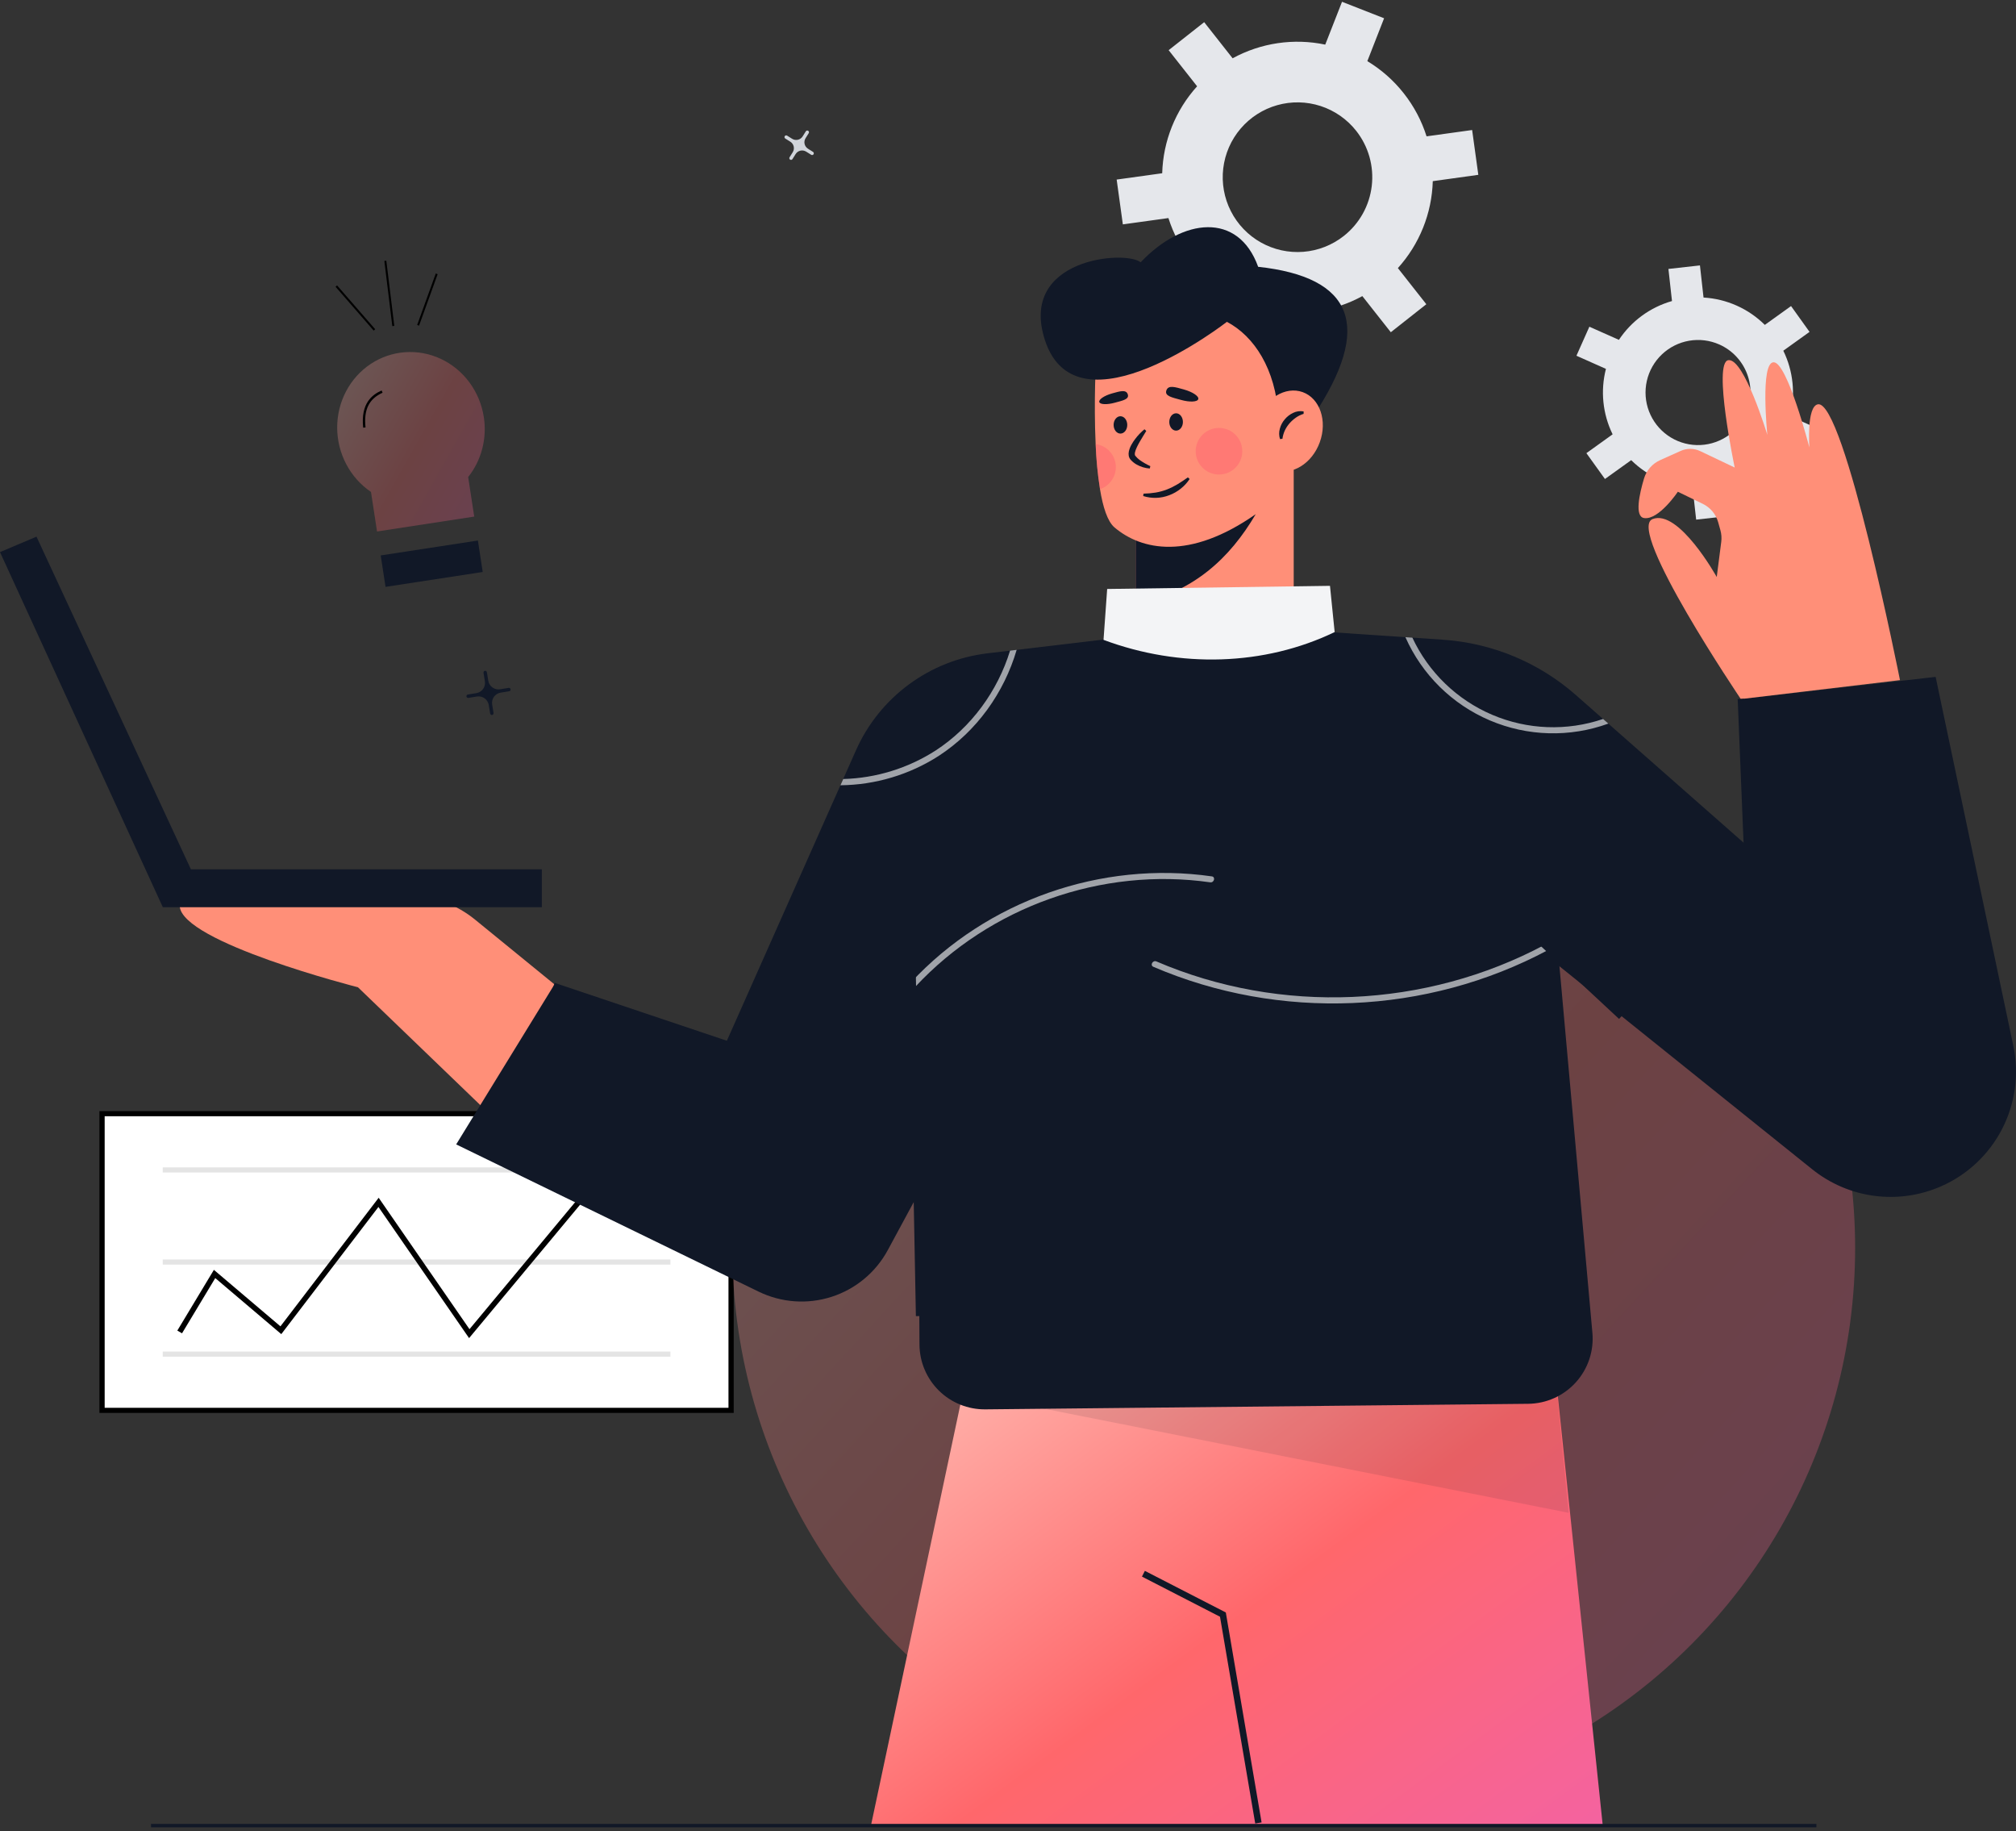
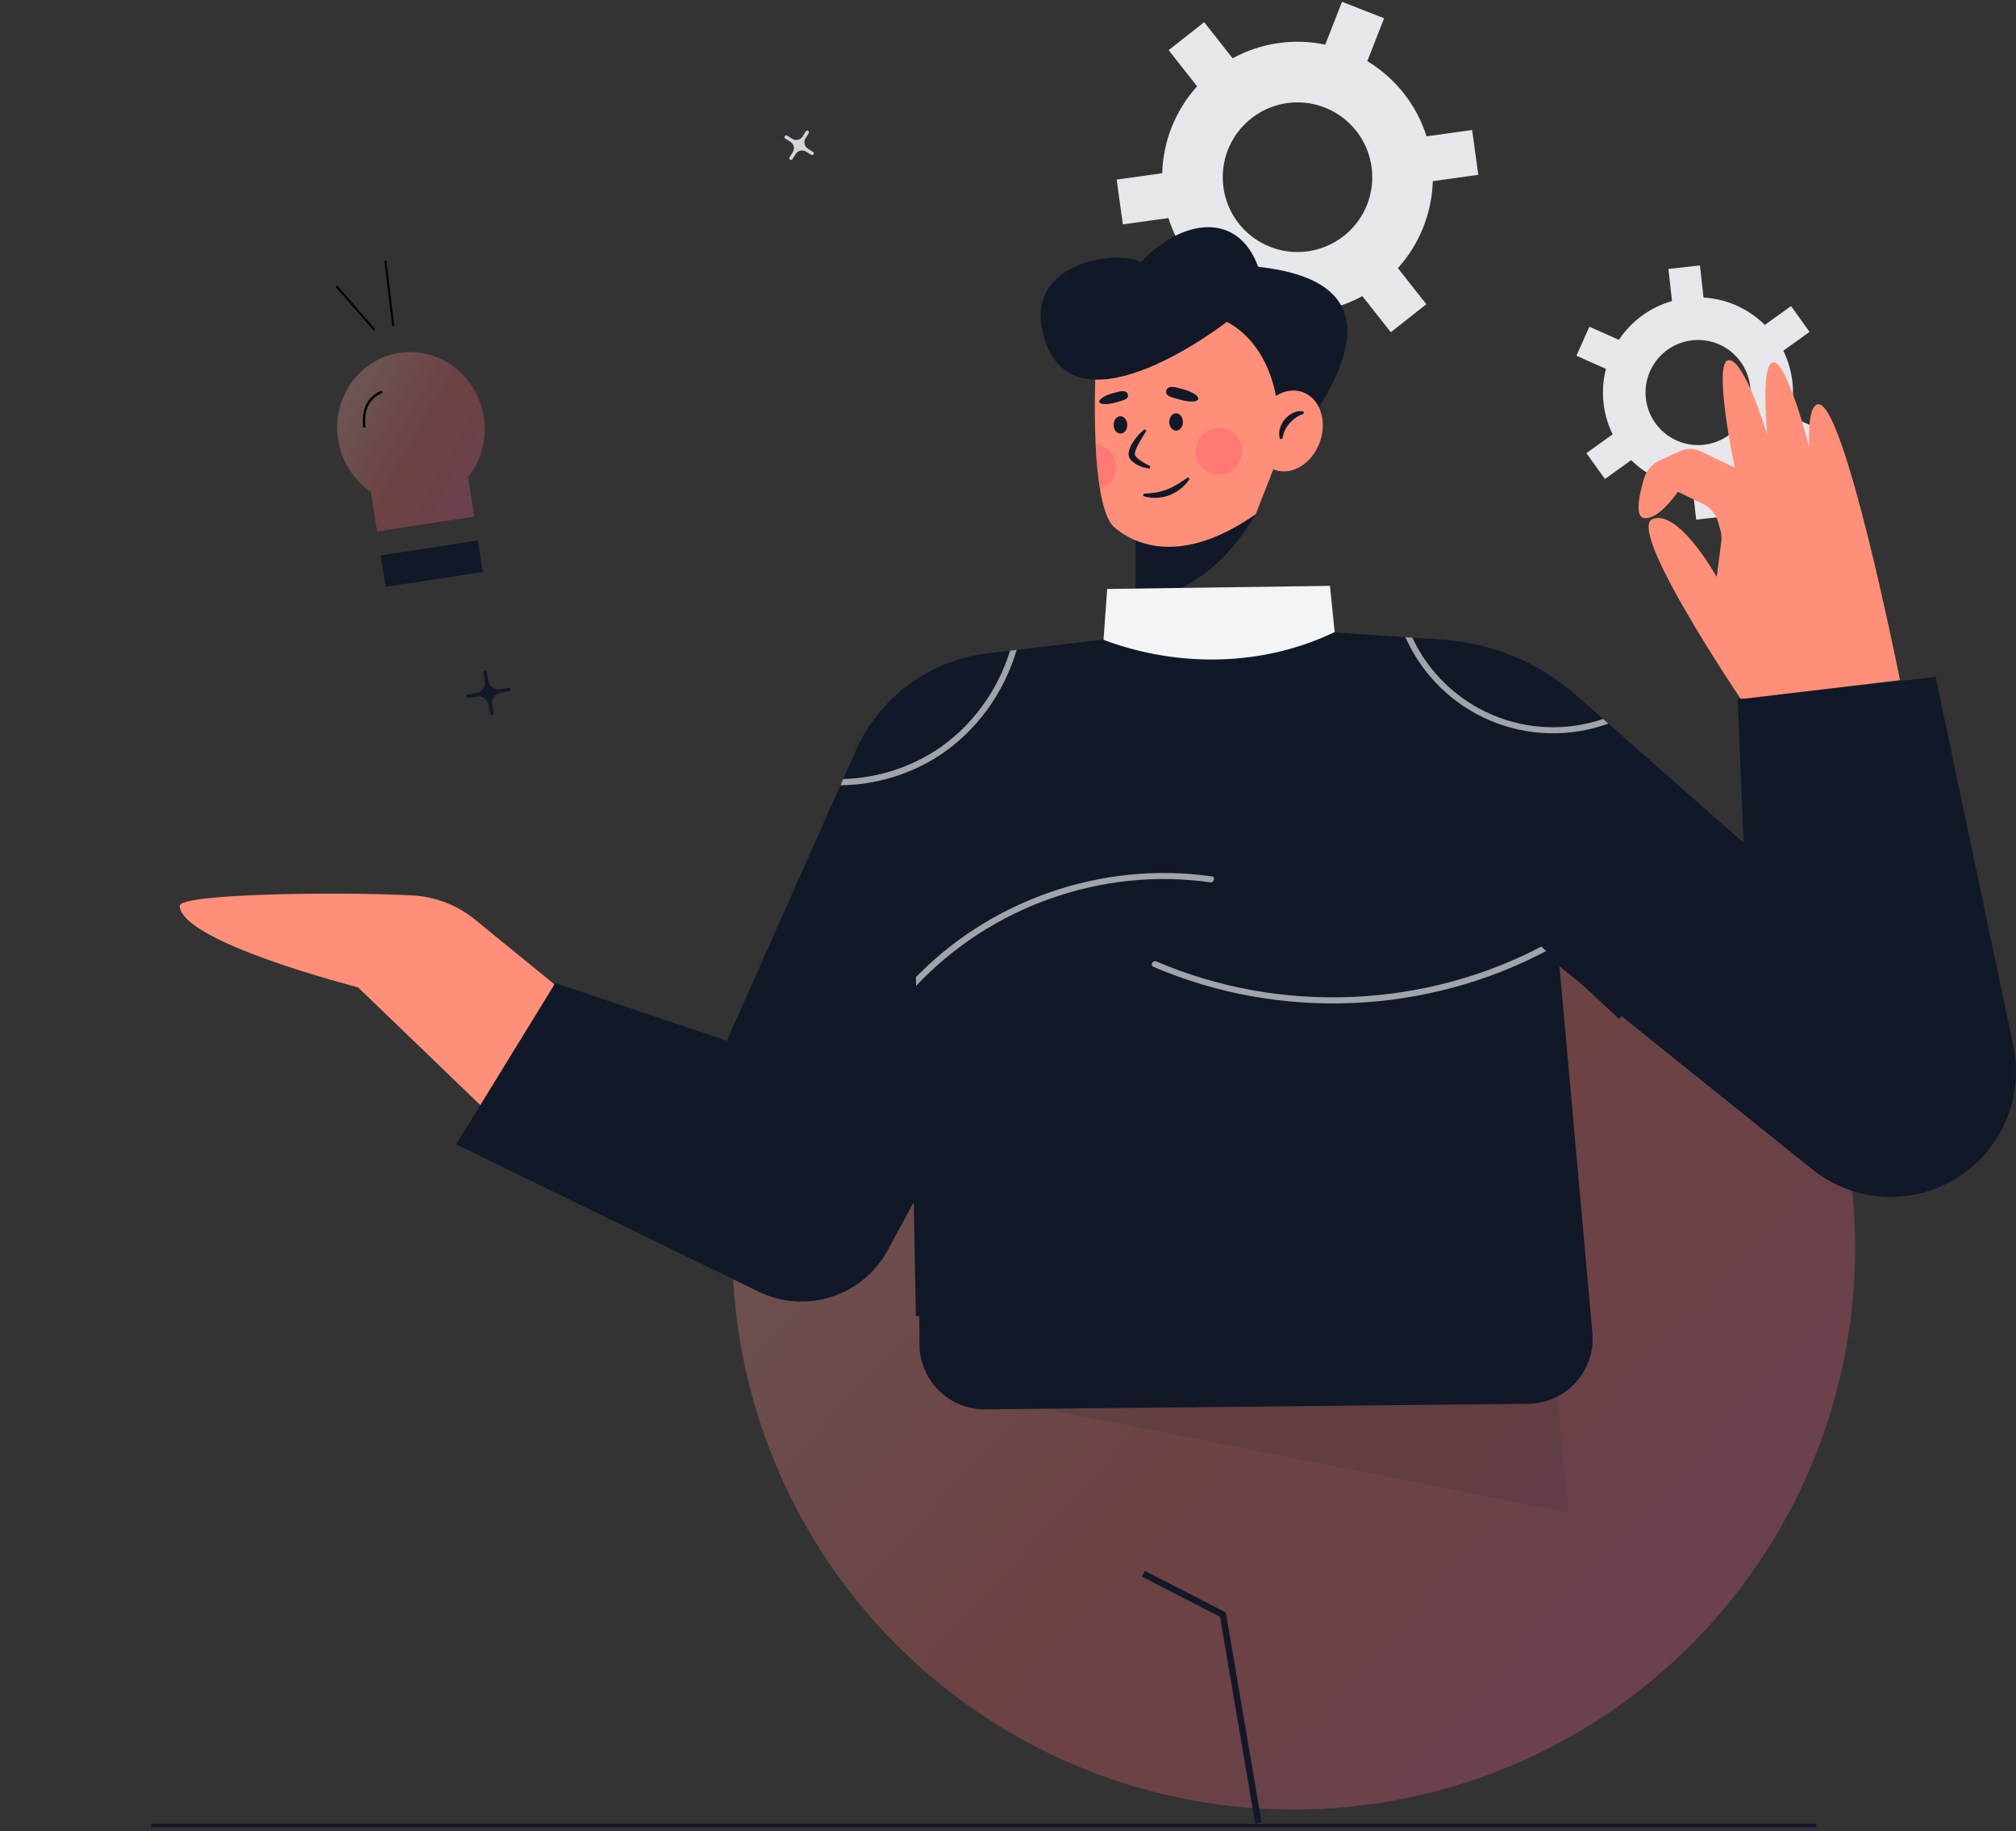
<svg xmlns="http://www.w3.org/2000/svg" width="588" height="534" viewBox="0 0 588 534" fill="none">
  <rect x="0" y="0" width="588" height="534" fill="#333333" stroke="none" />
  <path d="M409.437 27.216C406.491 23.468 402.889 20.287 398.806 17.828L403.694 5.328L391.423 0.519L386.531 13.01C377.338 11.079 367.758 12.493 359.514 16.998L351.22 6.464L340.857 14.63L349.156 25.164C342.852 32.131 339.242 41.122 338.975 50.517L325.693 52.362L327.498 65.427L340.788 63.587C343.694 72.752 349.833 80.546 358.059 85.514L353.172 98.013L365.443 102.822L370.335 90.331C379.528 92.262 389.107 90.848 397.351 86.343L405.65 96.877L416.013 88.711L407.714 78.173C414.016 71.207 417.627 62.218 417.895 52.824L431.177 50.979L429.372 37.914L416.082 39.755C414.644 35.207 412.392 30.959 409.437 27.216ZM391.937 68.81C388.549 71.482 384.446 73.089 380.146 73.427C375.846 73.765 371.542 72.82 367.779 70.711C364.015 68.602 360.962 65.423 359.004 61.577C357.046 57.731 356.271 53.391 356.779 49.105C357.286 44.819 359.052 40.779 361.853 37.497C364.655 34.215 368.366 31.838 372.517 30.667C376.669 29.495 381.074 29.582 385.176 30.916C389.278 32.25 392.893 34.771 395.564 38.16C397.337 40.411 398.65 42.989 399.427 45.748C400.204 48.506 400.431 51.391 400.094 54.237C399.758 57.083 398.864 59.835 397.464 62.336C396.064 64.836 394.186 67.036 391.937 68.81Z" fill="#E5E7EB" />
  <path d="M506.54 89.117C503.483 87.753 500.205 86.954 496.863 86.758L495.818 77.391L486.622 78.419L487.662 87.782C481.32 89.59 475.829 93.602 472.179 99.098L463.565 95.265L459.795 103.729L468.396 107.562C466.754 113.953 467.446 120.72 470.348 126.646L462.697 132.137L468.111 139.668L475.767 134.177C480.57 138.919 486.932 141.754 493.668 142.152L494.713 151.519L503.91 150.491L502.869 141.128C509.202 139.321 514.683 135.315 518.331 129.83L526.932 133.662L530.698 125.198L522.084 121.349C523.726 114.958 523.033 108.19 520.132 102.265L527.783 96.773L522.39 89.247L514.743 94.734C512.37 92.382 509.59 90.479 506.54 89.117ZM509.255 120.688C508.024 123.457 506 125.798 503.439 127.417C500.878 129.035 497.895 129.857 494.867 129.778C491.839 129.7 488.903 128.725 486.429 126.977C483.954 125.229 482.054 122.786 480.967 119.957C479.88 117.128 479.656 114.04 480.323 111.083C480.99 108.127 482.519 105.435 484.714 103.347C486.91 101.26 489.676 99.871 492.661 99.356C495.645 98.841 498.716 99.223 501.483 100.454C505.193 102.109 508.094 105.17 509.548 108.964C511.002 112.759 510.891 116.975 509.238 120.688H509.255Z" fill="#E5E7EB" />
  <g clip-path="url(#clip0_164_15774)">
-     <path d="M213.236 324.746H29.764V411.254H213.236V324.746Z" fill="white" />
+     <path d="M213.236 324.746V411.254H213.236V324.746Z" fill="white" />
    <path d="M214 411.996H28.984V324H214V411.996ZM30.528 410.507H212.472V325.489H30.528V410.507Z" fill="black" />
    <g opacity="0.6">
      <path d="M195.538 340.406H47.466V341.899H195.538V340.406Z" fill="#D2D2D2" />
      <path d="M195.538 367.254H47.466V368.747H195.538V367.254Z" fill="#D2D2D2" />
      <path d="M195.538 394.102H47.466V395.594H195.538V394.102Z" fill="#D2D2D2" />
    </g>
    <path d="M136.815 390.183L110.379 351.94L82.042 389.02L62.784 372.681L53.092 388.779L51.719 387.99L62.383 370.278L81.795 386.75L110.447 349.258L136.934 387.578L180.522 335.192L181.76 336.176L136.815 390.183Z" fill="black" />
  </g>
  <circle opacity="0.28" cx="377.336" cy="363.898" r="163.745" fill="url(#paint0_linear_164_15774)" />
-   <path d="M377.333 134.134V176.985C377.377 180.039 376.813 183.072 375.674 185.907C374.534 188.741 372.843 191.321 370.698 193.497C368.552 195.672 365.996 197.4 363.177 198.579C360.357 199.758 357.332 200.365 354.276 200.365C351.22 200.365 348.195 199.758 345.376 198.579C342.556 197.4 340 195.672 337.855 193.497C335.709 191.321 334.018 188.741 332.878 185.907C331.739 183.072 331.175 180.039 331.219 176.985V134.134H377.333Z" fill="#FF8F78" />
  <path d="M366.248 149.932C358.705 162.766 348.155 172.645 331.219 176.205V150.533L354.377 145.746L366.248 149.932Z" fill="#111827" />
  <path d="M375.783 125.645L366.248 149.932C346.858 163.508 332.883 160.431 325.063 153.793C323.028 152.06 321.684 147.874 320.833 142.646C320.149 138.291 319.724 133.898 319.56 129.493C318.982 117.002 319.677 104.535 319.677 104.535L356.379 83.71L374.335 99.043L375.783 125.645Z" fill="#FF8F78" />
  <path d="M372.888 121.31C372.023 107.574 365.839 98.061 357.85 93.843C357.85 93.843 314.123 127.91 304.776 99.189C296.965 75.194 328.493 72.882 332.685 76.495C344.979 63.483 361.177 61.749 366.962 77.796C394.575 80.793 400.741 94.942 382.869 121.596L372.888 121.31Z" fill="#111827" />
  <path d="M328.784 123.903C328.784 125.312 327.892 126.43 326.792 126.43C325.692 126.43 324.804 125.298 324.804 123.903C324.804 122.507 325.697 121.371 326.792 121.371C327.887 121.371 328.784 122.493 328.784 123.903Z" fill="#111827" />
  <path d="M345.016 123.043C345.016 124.452 344.123 125.57 343.028 125.57C341.933 125.57 341.041 124.438 341.041 123.043C341.041 121.648 341.929 120.511 343.028 120.511C344.128 120.511 345.016 121.643 345.016 123.043Z" fill="#111827" />
  <path d="M334.325 125.664C333.677 126.735 333.005 127.792 332.398 128.849C332.102 129.38 331.806 129.906 331.567 130.437C331.325 130.927 331.142 131.444 331.021 131.977C330.987 132.179 330.979 132.384 330.998 132.588C331.01 132.651 331.027 132.712 331.05 132.771C331.064 132.799 331.079 132.825 331.097 132.851L331.214 133.001C331.559 133.428 331.959 133.807 332.403 134.129C333.382 134.823 334.423 135.424 335.514 135.923L335.354 136.614C334.012 136.519 332.707 136.128 331.534 135.468C330.909 135.12 330.344 134.674 329.861 134.148L329.677 133.936C329.601 133.834 329.53 133.727 329.466 133.617C329.347 133.396 329.263 133.159 329.217 132.912C329.148 132.49 329.157 132.058 329.245 131.639C329.399 130.941 329.659 130.271 330.016 129.652C330.334 129.069 330.699 128.513 331.106 127.989C331.888 126.946 332.792 125.999 333.799 125.171L334.325 125.664Z" fill="#111827" />
  <path d="M328.911 114.916C329.489 116.443 327.436 116.795 325.152 117.425C322.868 118.054 320.838 117.969 320.626 117.223C320.415 116.476 322.107 115.344 324.386 114.709C326.665 114.075 328.39 113.53 328.911 114.916Z" fill="#111827" />
  <path d="M340.209 113.789C339.565 115.499 341.863 115.884 344.438 116.607C347.013 117.331 349.264 117.218 349.499 116.377C349.734 115.536 347.845 114.277 345.27 113.559C342.695 112.84 340.796 112.234 340.209 113.789Z" fill="#111827" />
  <path d="M333.536 143.942C334.719 143.918 335.9 143.813 337.069 143.628C338.202 143.436 339.312 143.131 340.383 142.716C341.455 142.291 342.49 141.778 343.479 141.185C344.485 140.584 345.453 139.907 346.459 139.203L346.971 139.672C346.271 140.746 345.399 141.698 344.391 142.491C343.377 143.301 342.242 143.947 341.026 144.403C338.594 145.342 335.914 145.425 333.427 144.638L333.536 143.942Z" fill="#111827" />
  <path opacity="0.4" d="M355.538 138.366C359.291 138.366 362.333 135.325 362.333 131.574C362.333 127.822 359.291 124.781 355.538 124.781C351.785 124.781 348.743 127.822 348.743 131.574C348.743 135.325 351.785 138.366 355.538 138.366Z" fill="#FF5970" />
  <path opacity="0.4" d="M325.457 136.191C325.452 137.614 325.003 139.001 324.173 140.157C323.344 141.314 322.175 142.184 320.829 142.646C320.144 138.291 319.719 133.898 319.555 129.493C321.184 129.704 322.681 130.499 323.767 131.732C324.853 132.964 325.454 134.549 325.457 136.191Z" fill="#FF5970" />
  <path d="M384.94 128.949C387.202 122.693 384.969 116.153 379.953 114.34C374.937 112.528 369.038 116.131 366.776 122.387C364.514 128.643 366.747 135.183 371.763 136.995C376.779 138.808 382.679 135.205 384.94 128.949Z" fill="#FF8F78" />
  <path d="M373.334 128.032C373.02 127.044 373.005 125.984 373.292 124.988C373.561 123.982 374.054 123.051 374.735 122.263C375.4 121.463 376.235 120.822 377.178 120.384C378.122 119.92 379.19 119.773 380.224 119.966V120.675C379.412 120.921 378.646 121.295 377.954 121.784C377.277 122.258 376.66 122.811 376.116 123.433C375.572 124.054 375.115 124.746 374.758 125.49C374.399 126.267 374.158 127.094 374.044 127.943L373.334 128.032Z" fill="#111827" />
-   <path d="M284.23 390.137L254.084 532.046H467.443L452.368 387.972L284.23 390.137Z" fill="url(#paint1_linear_164_15774)" />
  <path d="M366.109 531.717L355.834 471.424L333.066 459.722L333.921 458.05L357.535 470.184L357.61 470.649L367.961 531.402L366.109 531.717Z" fill="#111827" />
  <path opacity="0.1" d="M290.461 407.969L457.532 441.129L452.368 387.972L290.461 407.969Z" fill="#111827" />
  <path d="M161.718 287.04L138.551 268.146C133.362 263.92 126.963 261.452 120.28 261.1C98.724 259.949 52.271 260.597 52.407 264.139C52.816 274.779 104.401 287.876 104.401 287.876L148.617 330.441L161.718 287.04Z" fill="#FF8F78" />
  <path d="M357.422 182.27L288.032 190.5C279.732 191.485 271.831 194.609 265.103 199.567C258.376 204.524 253.053 211.145 249.657 218.78L211.668 304.228L161.719 287.04L133.053 333.696L221.273 376.632C227.902 379.858 235.522 380.4 242.54 378.143C249.559 375.886 255.434 371.006 258.938 364.522L357.422 182.27Z" fill="#111827" />
  <path d="M357.422 182.27L420.863 186.535C435.213 187.502 448.843 193.176 459.638 202.676L509.168 246.265L507.731 203.841L564.56 197.373L587.215 304.947C588.945 313.155 587.796 321.708 583.961 329.169C580.127 336.63 573.84 342.545 566.157 345.919C560.036 348.61 553.294 349.57 546.665 348.695C540.036 347.819 533.774 345.142 528.563 340.954L366.741 211.029L357.422 182.27Z" fill="#111827" />
  <path d="M357.422 182.27L449.13 218.286L464.45 388.639C464.685 391.25 464.376 393.882 463.544 396.369C462.712 398.855 461.373 401.143 459.613 403.087C457.853 405.031 455.71 406.59 453.318 407.666C450.925 408.741 448.336 409.31 445.714 409.336L287.379 410.957C284.876 410.982 282.394 410.514 280.073 409.577C277.752 408.641 275.64 407.256 273.856 405.501C272.072 403.747 270.653 401.657 269.679 399.353C268.705 397.048 268.197 394.574 268.182 392.073L267.35 245.297L357.422 182.27Z" fill="#111827" />
  <path d="M507.74 203.841C507.74 203.841 474.333 154.437 481.983 151.369C489.634 148.302 500.715 168.252 500.715 168.252L502.03 157.998C502.175 156.865 502.092 155.715 501.786 154.615L501.138 152.299C500.814 151.136 500.247 150.056 499.475 149.128C498.702 148.201 497.74 147.448 496.654 146.921L489.37 143.388C489.37 143.388 483.844 151.675 479.544 151.064C476.673 150.655 478.181 143.952 479.502 139.541C479.853 138.361 480.455 137.271 481.266 136.346C482.077 135.42 483.078 134.68 484.201 134.176L490.188 131.484C491.088 131.079 492.065 130.874 493.052 130.884C494.039 130.895 495.012 131.121 495.902 131.545L505.954 136.328C505.954 136.328 499.507 105.634 504.112 105.023C508.718 104.412 515.475 126.815 515.475 126.815C515.475 126.815 513.323 105.634 517.317 105.634C521.312 105.634 527.736 130.479 527.736 130.479C527.736 130.479 526.867 118.557 530.194 117.894C537.872 116.358 554.16 198.312 554.16 198.312L507.74 203.841Z" fill="#FF8F78" />
  <path d="M322.925 171.738L387.912 170.826L389.274 184.304C368.823 194.169 344.133 194.906 321.862 186.577L322.925 171.738Z" fill="#F3F4F6" />
  <g opacity="0.6">
    <path d="M245.127 228.978C255.298 228.879 265.235 225.911 273.793 220.414C284.888 213.189 292.844 202.028 296.528 189.495L294.606 189.72C290.964 201.525 283.328 212.043 272.886 218.845C264.833 224.019 255.518 226.892 245.949 227.155L245.127 228.978Z" fill="white" />
    <path d="M469.102 210.996L467.57 209.647C457.004 213.237 445.484 212.802 435.218 208.426C424.952 204.05 416.663 196.041 411.939 185.934L409.914 185.798C414.749 196.714 423.55 205.387 434.537 210.065C445.524 214.742 457.879 215.075 469.102 210.996Z" fill="white" />
    <path d="M352.981 257.28C354.119 257.445 354.607 255.707 353.451 255.542C321.219 250.925 287.905 262.589 265.705 286.443C264.916 287.293 266.175 288.566 266.983 287.716C288.708 264.383 321.397 252.757 352.981 257.28Z" fill="white" />
    <path d="M450.554 275.489C415.845 294.03 373.461 295.881 337.3 280.351C336.242 279.881 335.326 281.45 336.388 281.91C373.189 297.703 416.141 295.918 451.475 277.044C452.485 276.499 451.578 274.939 450.554 275.489Z" fill="white" />
  </g>
  <path d="M266.594 256.539L264.714 256.575L267.135 383.776L269.015 383.74L266.594 256.539Z" fill="#111827" />
  <path d="M438.357 263.029L437.076 264.404L472.223 297.109L473.504 295.734L438.357 263.029Z" fill="#111827" />
  <path d="M161.787 286.601L161.188 288.382L235.114 313.223L235.713 311.442L161.787 286.601Z" fill="#111827" />
  <path d="M508.702 203.749L506.824 203.826L510.022 282.064L511.901 281.987L508.702 203.749Z" fill="#111827" />
-   <path d="M0 160.99L47.492 264.534H158.034V253.48H55.682L10.644 156.485L0 160.99Z" fill="#111827" />
  <g clip-path="url(#clip1_164_15774)">
    <path d="M98.308 83.222L97.877 83.621L108.997 96.4L109.428 96.001L98.308 83.222Z" fill="black" />
    <path d="M112.1 76.088L114.427 95.093L115.001 95.024L112.674 76.019L112.1 76.088Z" fill="black" />
-     <path d="M127.1 79.746L121.677 94.749L122.22 94.963L127.642 79.96L127.1 79.746Z" fill="black" />
    <path opacity="0.28" d="M141.117 121.629C140.556 117.96 139.117 114.485 136.931 111.52C134.745 108.554 131.881 106.194 128.601 104.653C125.321 103.112 121.728 102.44 118.15 102.697C114.572 102.954 111.122 104.133 108.115 106.126C105.108 108.119 102.639 110.863 100.932 114.108C99.226 117.353 98.336 120.996 98.345 124.705C98.354 128.414 99.26 132.071 100.982 135.344C102.703 138.617 105.185 141.401 108.202 143.443L109.969 154.978L138.317 150.635L136.55 139.1C138.464 136.698 139.86 133.9 140.647 130.889C141.434 127.878 141.595 124.722 141.117 121.629Z" fill="url(#paint2_linear_164_15774)" />
    <path d="M139.386 157.613L111.041 161.956L112.446 171.127L140.792 166.784L139.386 157.613Z" fill="#111827" />
    <path d="M106.612 124.635L105.923 124.705C105.166 117.501 108.63 115.068 111.303 113.857L111.584 114.513C107.601 116.317 106.067 119.437 106.612 124.635Z" fill="black" />
  </g>
  <line x1="44.042" y1="532.335" x2="529.787" y2="532.335" stroke="#111827" />
  <path fill-rule="evenodd" clip-rule="evenodd" d="M235.132 44.216C234.088 43.562 232.712 43.878 232.058 44.921L231.14 46.387C230.993 46.621 230.684 46.692 230.45 46.545C230.216 46.398 230.146 46.09 230.292 45.856L231.211 44.39C231.865 43.347 231.549 41.971 230.505 41.317L229.04 40.398C228.806 40.251 228.735 39.943 228.881 39.709C229.028 39.475 229.337 39.404 229.571 39.551L231.036 40.469C232.08 41.123 233.456 40.807 234.11 39.764L235.028 38.298C235.175 38.064 235.484 37.993 235.718 38.14C235.952 38.286 236.022 38.595 235.876 38.829L234.957 40.295C234.303 41.338 234.619 42.714 235.663 43.368L237.128 44.287C237.362 44.434 237.433 44.742 237.287 44.976C237.14 45.21 236.831 45.281 236.597 45.134L235.132 44.216Z" fill="#D1D5DB" />
  <path fill-rule="evenodd" clip-rule="evenodd" d="M142.557 205.586C142.289 203.944 140.74 202.831 139.099 203.099L136.62 203.504C136.347 203.548 136.09 203.364 136.046 203.091C136.001 202.819 136.186 202.562 136.459 202.517L138.938 202.112C140.579 201.844 141.692 200.296 141.424 198.654L141.019 196.175C140.975 195.903 141.159 195.646 141.432 195.601C141.705 195.556 141.962 195.741 142.006 196.014L142.411 198.493C142.679 200.134 144.228 201.248 145.869 200.979L148.348 200.574C148.621 200.53 148.878 200.715 148.922 200.987C148.967 201.26 148.782 201.517 148.509 201.561L146.03 201.966C144.389 202.235 143.275 203.783 143.544 205.424L143.949 207.903C143.993 208.176 143.808 208.433 143.536 208.477C143.263 208.522 143.006 208.337 142.962 208.064L142.557 205.586Z" fill="#111827" />
  <defs>
    <linearGradient id="paint0_linear_164_15774" x1="216.865" y1="203.564" x2="553.743" y2="513.9" gradientUnits="userSpaceOnUse">
      <stop stop-color="#FFC1B7" />
      <stop offset="0.536" stop-color="#FF676B" />
      <stop offset="1" stop-color="#F463A0" />
    </linearGradient>
    <linearGradient id="paint1_linear_164_15774" x1="256.217" y1="389.472" x2="398.026" y2="582.931" gradientUnits="userSpaceOnUse">
      <stop stop-color="#FFC1B7" />
      <stop offset="0.536" stop-color="#FF676B" />
      <stop offset="1" stop-color="#F463A0" />
    </linearGradient>
    <linearGradient id="paint2_linear_164_15774" x1="95.745" y1="106.594" x2="151.803" y2="138.178" gradientUnits="userSpaceOnUse">
      <stop stop-color="#FFC1B7" />
      <stop offset="0.536" stop-color="#FF676B" />
      <stop offset="1" stop-color="#F463A0" />
    </linearGradient>
    <clipPath id="clip0_164_15774">
-       <rect width="185" height="88" fill="white" transform="translate(29 324)" />
-     </clipPath>
+       </clipPath>
    <clipPath id="clip1_164_15774">
      <rect width="43" height="94" fill="white" transform="translate(91.13 79.298) rotate(-8.711)" />
    </clipPath>
  </defs>
</svg>